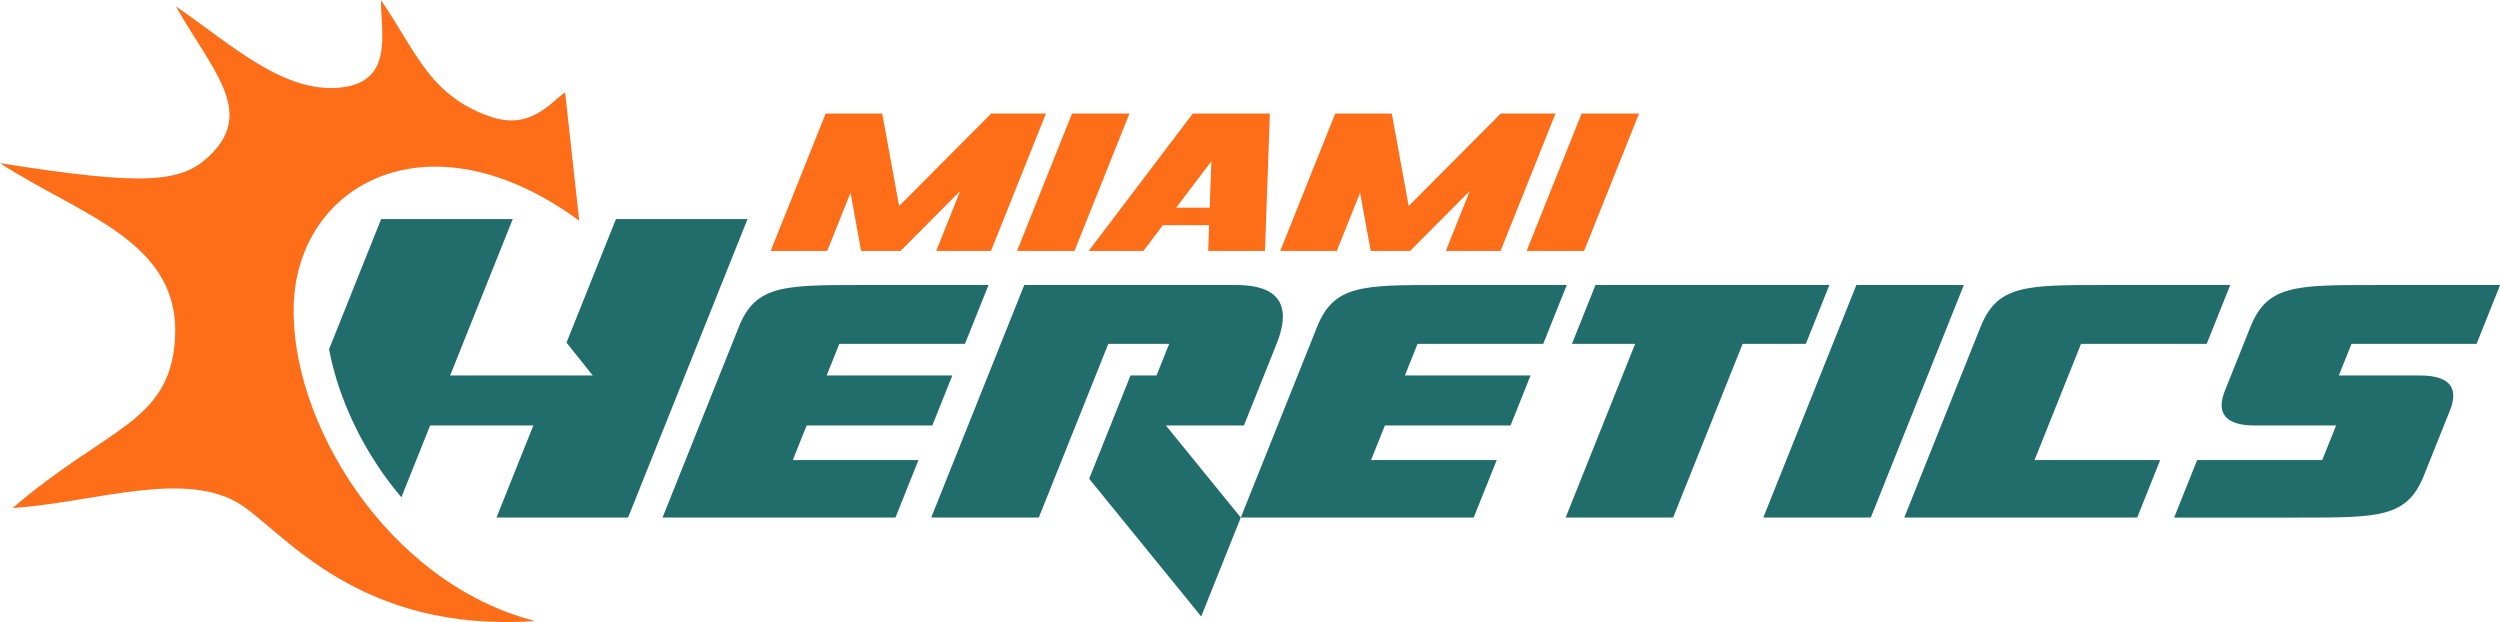
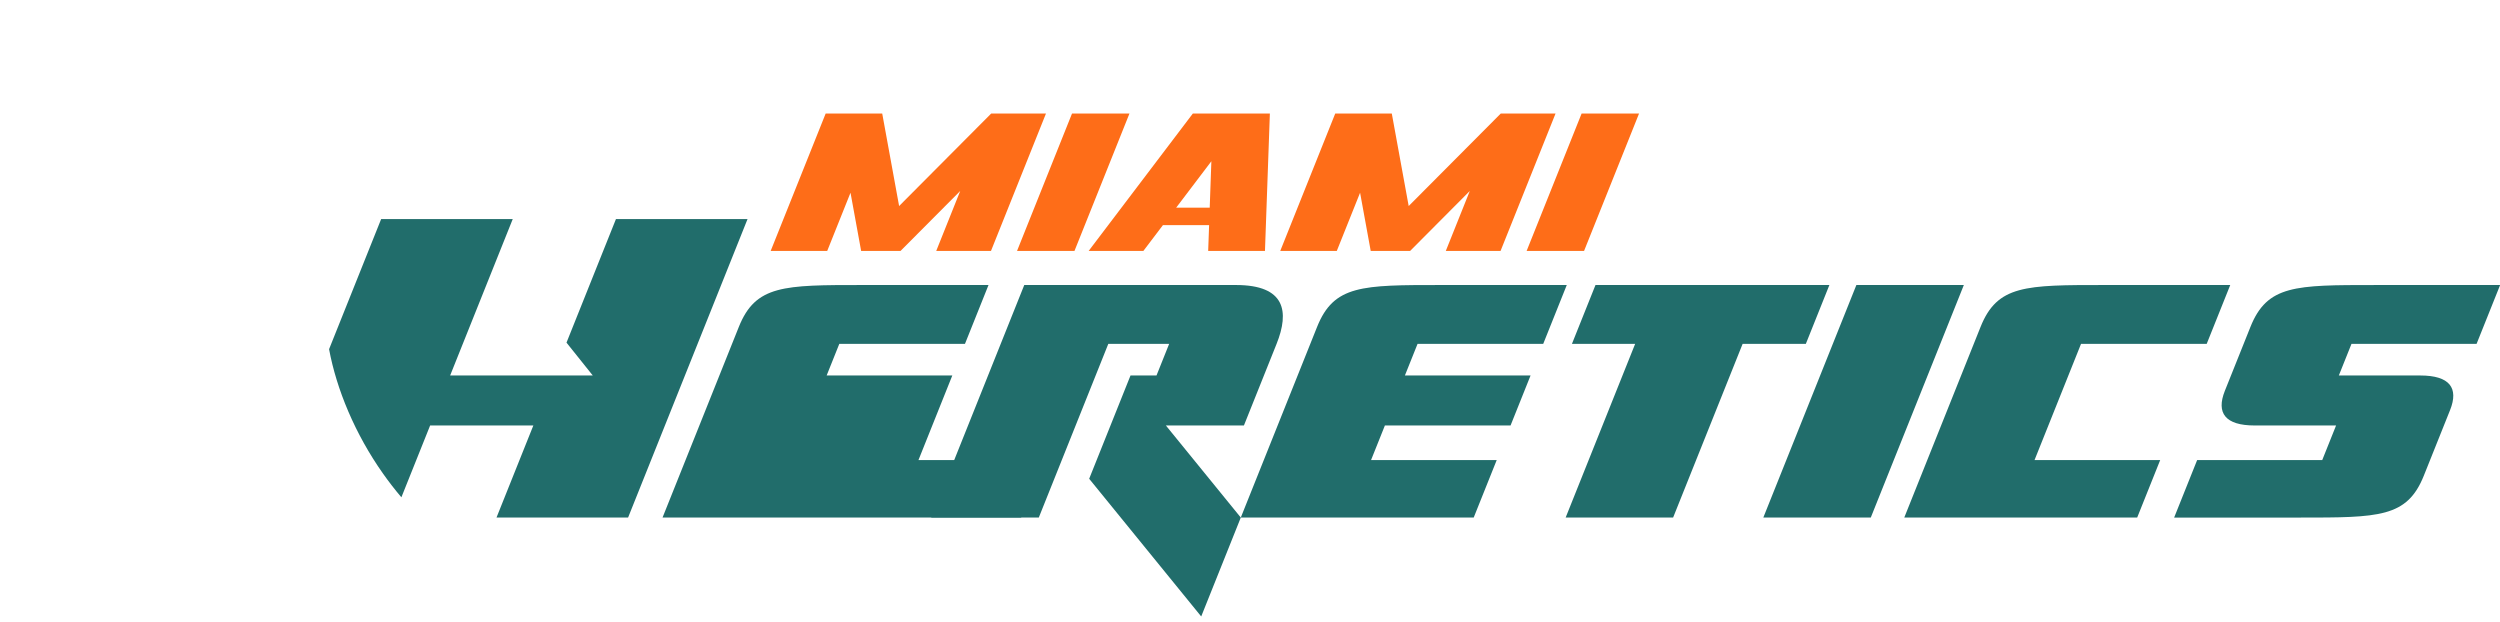
<svg xmlns="http://www.w3.org/2000/svg" width="1420.7" height="353.49" version="1.1" viewBox="0 0 1420.7 353.49">
  <g transform="translate(-18.144 -78.203)">
    <g fill="#216d6b">
      <path d="m234.74 202.71-29.588 73.93c4.249 22.836 14.773 48.195 30.652 70.689 3.27 4.632 6.758 9.136 10.439 13.484l16.34-40.828h58.654l-20.943 52.334h74.777l67.877-169.61h-74.777l-28.096 70.207 14.924 18.66h-81.047l35.564-88.867z" />
-       <path d="m394.65 372.32s33.828-84.528 43.356-108.34c9.528-23.809 25.48-23.809 70.48-23.809h71.413l-13.382 33.439h-71.413l-7.189 17.964h71.413l-11.369 28.409h-71.413l-7.863 19.649h71.413l-13.081 32.686z" />
+       <path d="m394.65 372.32s33.828-84.528 43.356-108.34c9.528-23.809 25.48-23.809 70.48-23.809h71.413l-13.382 33.439h-71.413l-7.189 17.964h71.413l-11.369 28.409l-7.863 19.649h71.413l-13.081 32.686z" />
      <path d="m723.26 372.32s33.828-84.528 43.356-108.34c9.528-23.809 25.48-23.809 70.48-23.809h71.413l-13.382 33.439h-71.413l-7.189 17.964h71.413l-11.369 28.409h-71.413l-7.863 19.649h71.413l-13.081 32.686z" />
      <path d="m547.33 372.32 52.885-132.15h120.3c28.124 0 30.428 15.099 23.088 33.439-7.189 17.964-18.558 46.373-18.558 46.373h-44.366l42.584 52.334-22.494 56.205-63.668-78.246 23.493-58.702h14.771l7.189-17.964h-34.584l-39.503 98.707z" />
      <path d="m907.87 372.32 39.503-98.707h-35.924l13.382-33.439h132.92l-13.382 33.439h-35.924l-39.503 98.707z" />
      <path d="m1020.2 372.32 52.885-132.15h61.071l-52.885 132.15z" />
      <path d="m1100.3 372.32s33.828-84.528 43.356-108.34c9.528-23.809 25.48-23.809 70.48-23.809h71.413l-13.382 33.439h-71.413l-26.422 66.021h71.413l-13.081 32.686z" />
      <path d="m1367.5 240.18c-45 0-60.952-2.9e-4 -70.48 23.809l-14.539 36.332c-5.04 12.621 0.257 19.67 16.928 19.67h46.283l-7.864 19.649h-71.084l-13.08 32.686h71.412c45 0 60.952 2.8e-4 70.48-23.809l14.904-37.24c5.057-12.636-0.239-19.693-16.92-19.693h-46.283l7.189-17.965h71.084l13.381-33.438z" />
    </g>
    <g fill="#fe6d18">
      <path d="m596.11 220.79 31.251-78.087h32.641l-31.251 78.087z" />
      <path d="m456.11 220.79 31.251-78.087h32.129l9.604 52.588 52.347-52.588h31.117l-31.251 78.087h-31.117l13.63-34.058-33.902 34.058h-22.407l-6.039-33.066-13.233 33.066z" />
      <path d="m885.7 220.79 31.251-78.087h32.641l-31.251 78.087z" />
      <path d="m745.69 220.79 31.251-78.087h32.129l9.604 52.588 52.347-52.588h31.117l-31.251 78.087h-31.117l13.63-34.058-33.902 34.058h-22.407l-6.039-33.066-13.233 33.066z" />
      <path d="m696.02 142.71-59.213 78.088h31.094l11.107-14.65h26.242l-0.521 14.65h32.271l2.781-78.088zm10.523 27.127-0.939 26.381h-19.064z" />
-       <path d="m347.32 203.65c-84.594-62.203-159.59-21.607-162.24 47.103-2.561 66.37 52.826 158.78 137.16 180.36-99.432 6.895-142.14-49.422-166.57-65.683-31.672-21.081-84.553-1.452-130.28 1.452 52.982-45.724 88.959-48.261 92.174-95.44 3.817-56.014-52.982-70.4-99.432-100.52 83.52 13.196 103.67 11.257 120.01-5.093 24.717-24.739 0.288-48.07-20.034-83.996 31.934 21.955 61.17 49.613 93.807 46.087 29.75-3.214 22.862-30.301 22.681-49.716 19.959 29.031 27.488 54.237 62.054 66.227 22.633 7.851 33.567-7.258 42.639-13.79z" />
    </g>
  </g>
</svg>